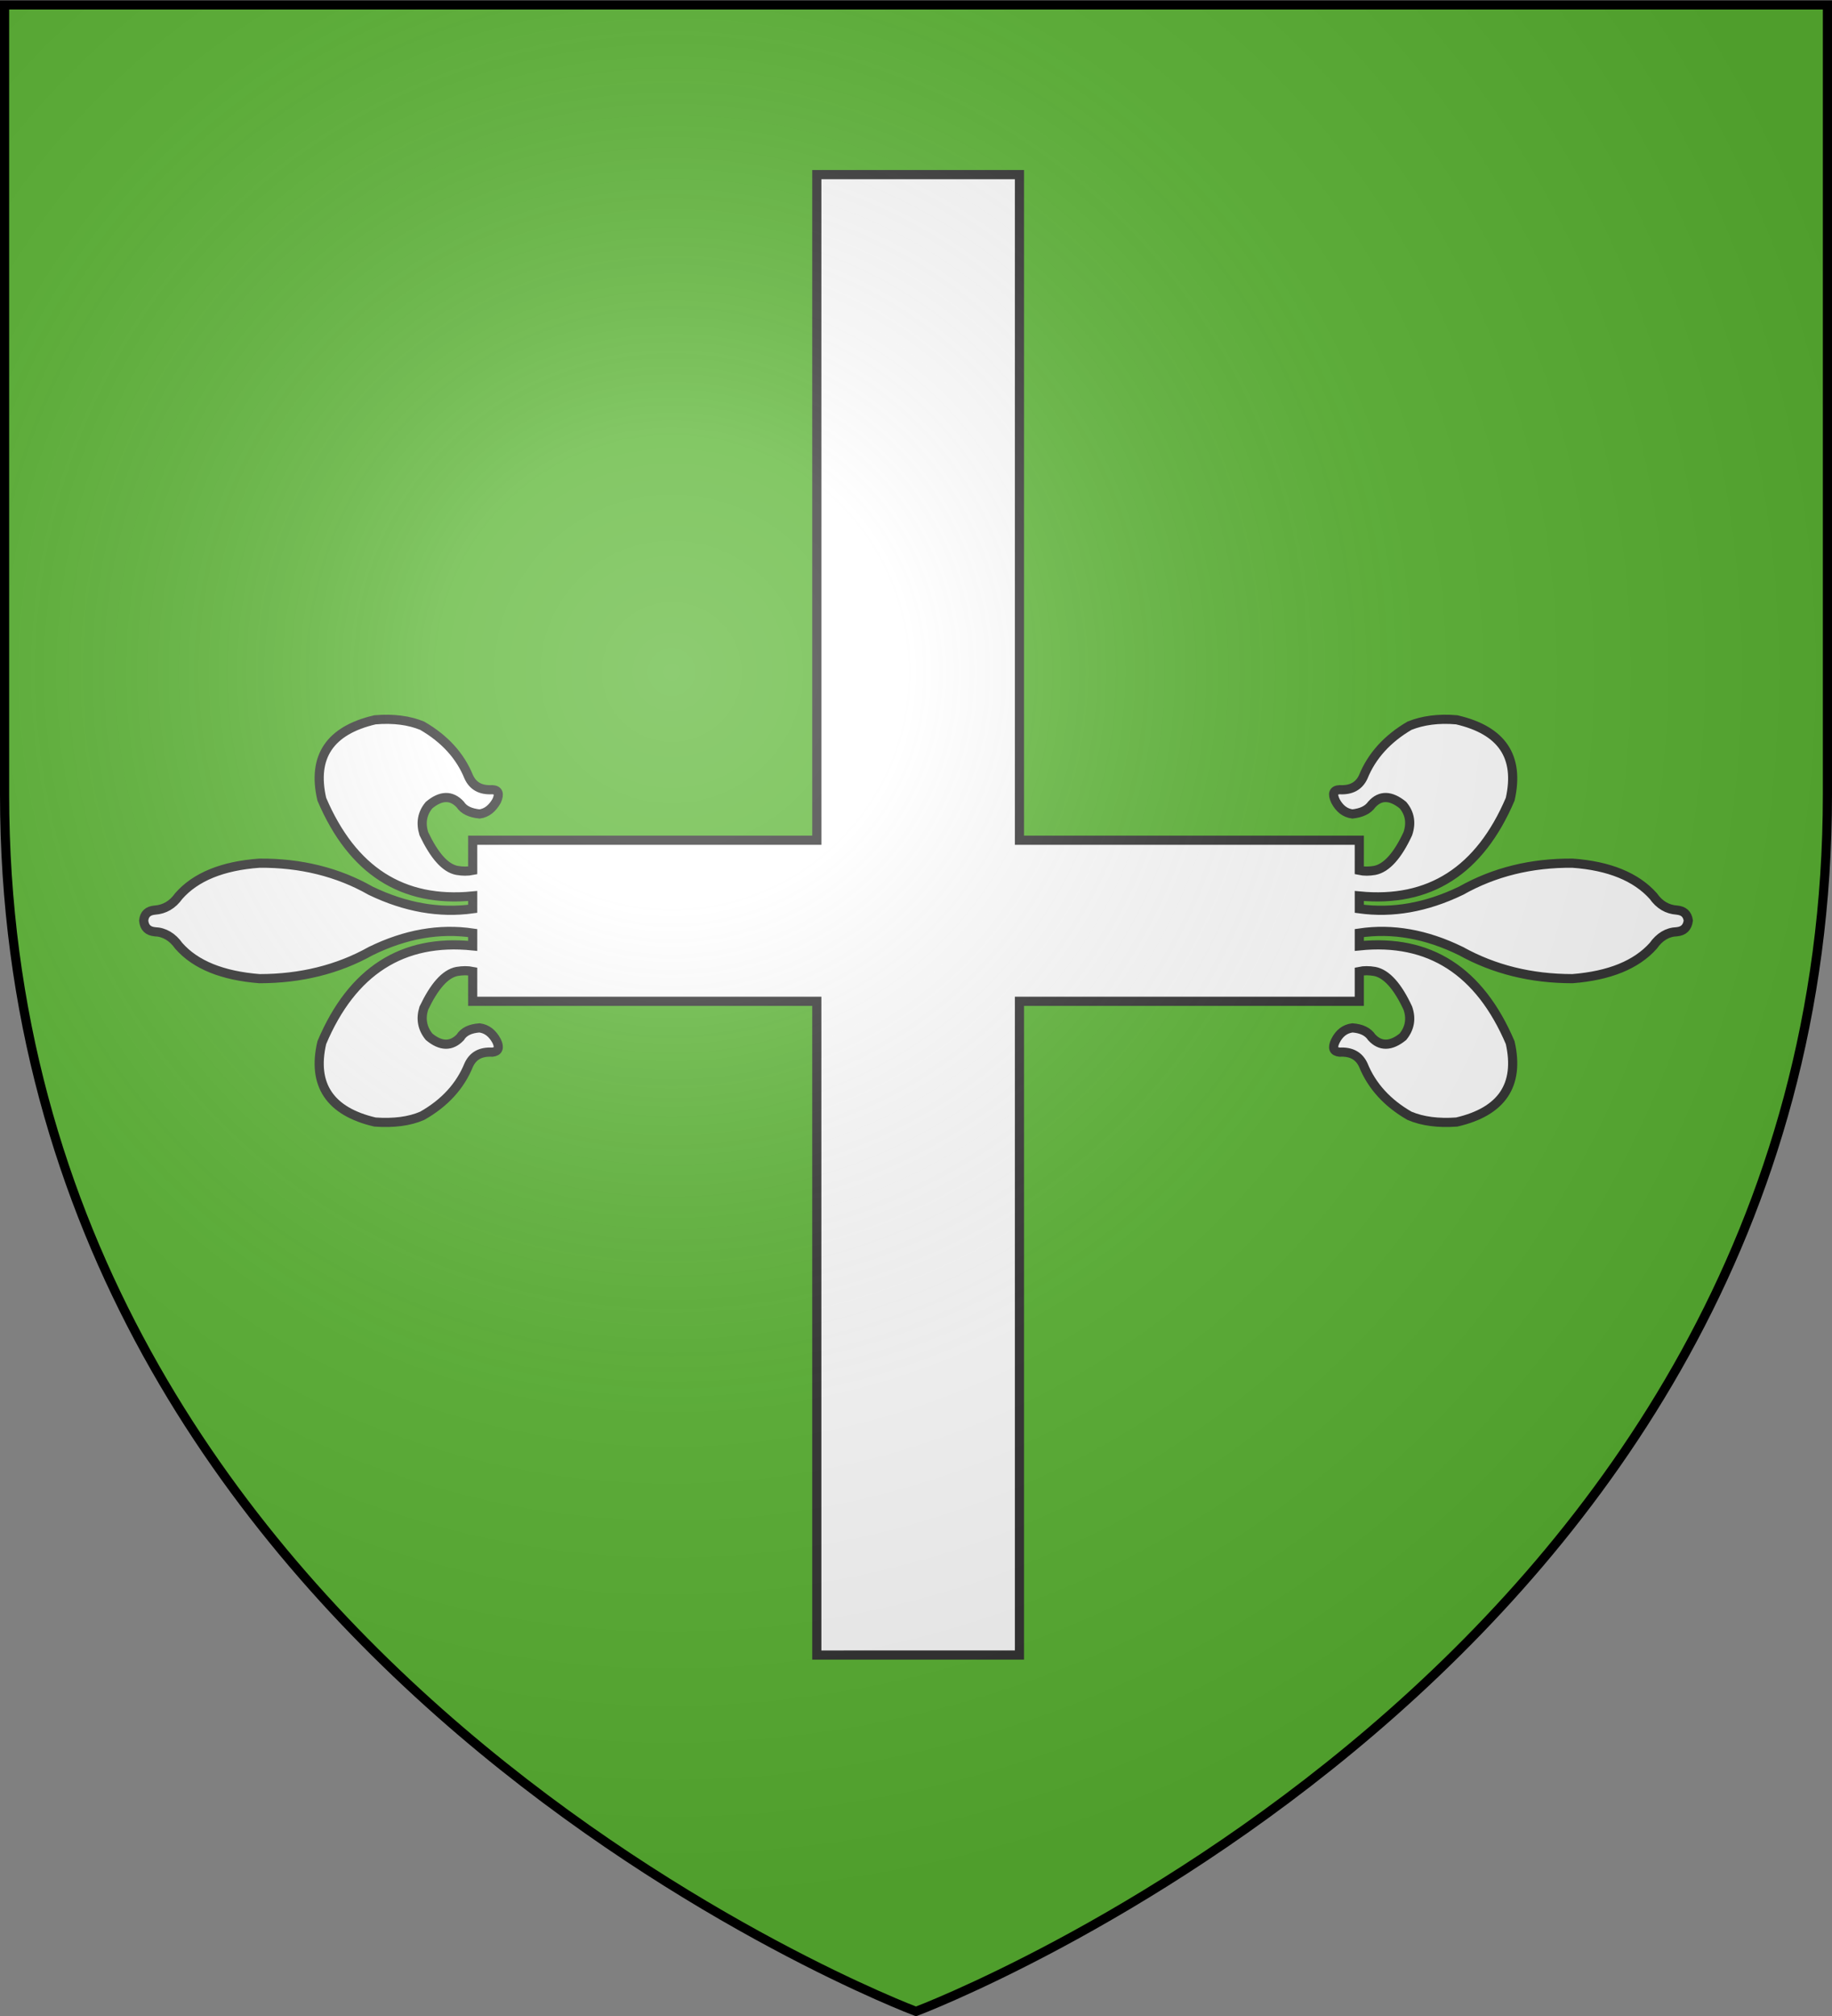
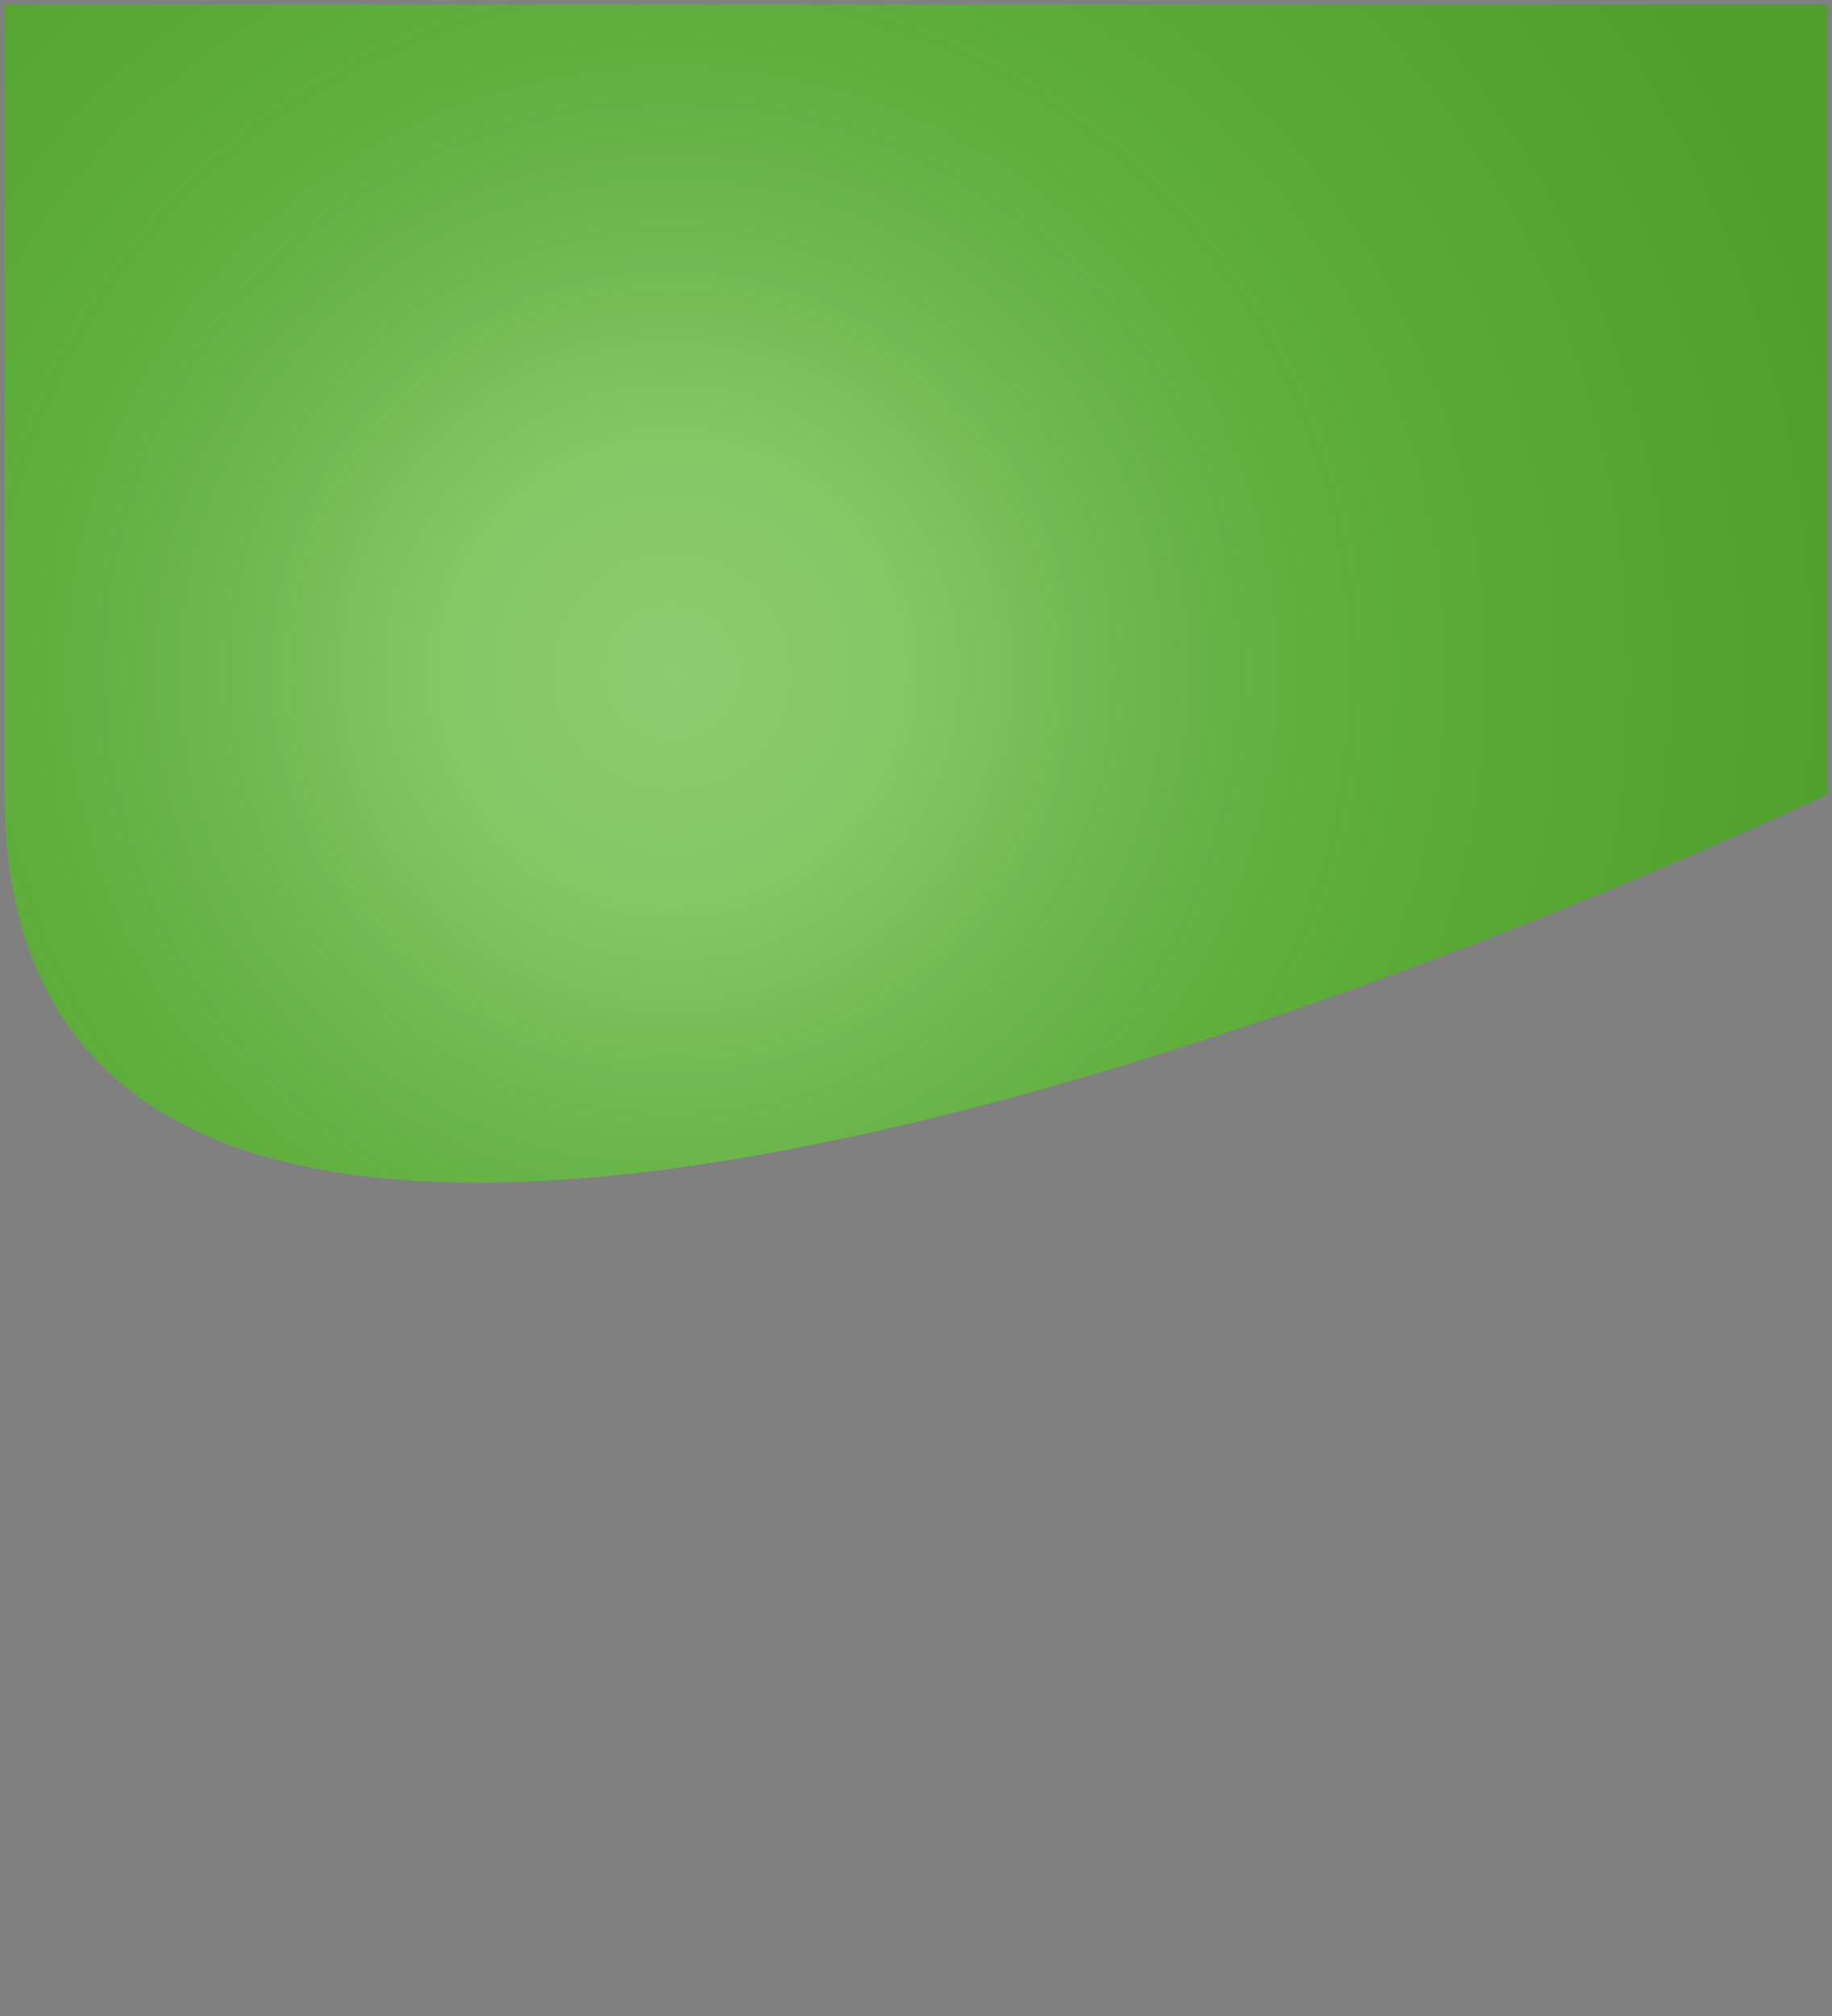
<svg xmlns="http://www.w3.org/2000/svg" xmlns:xlink="http://www.w3.org/1999/xlink" width="600" height="660" viewBox="-300 -300 600 660">
  <rect x="-300" y="-300" width="600" height="660" fill="#808080" stroke="none" />
  <defs>
    <radialGradient id="b" cx="-80" cy="-80" r="405" gradientUnits="userSpaceOnUse">
      <stop offset="0" style="stop-color:#fff;stop-opacity:.31" />
      <stop offset=".19" style="stop-color:#fff;stop-opacity:.25" />
      <stop offset=".6" style="stop-color:#6b6b6b;stop-opacity:.125" />
      <stop offset="1" style="stop-color:#000;stop-opacity:.125" />
    </radialGradient>
-     <path id="a" d="M-298.5-298.5h597V-40C298.5 246.2 0 358.39 0 358.39S-298.5 246.2-298.5-40z" />
+     <path id="a" d="M-298.5-298.5h597V-40S-298.5 246.2-298.5-40z" />
  </defs>
  <use xlink:href="#a" width="600" height="660" style="fill:#5ab532" />
-   <path d="M33.882 241.827V27.81h111.306v-9.774c1.503-.323 3.223-.323 5.05 0 3.866.751 7.519 4.833 10.85 12.029q1.772 5.156-1.612 9.344c-3.975 3.223-7.413 3.223-10.206.215-1.289-1.933-3.437-2.9-6.338-3.115-2.47.324-4.297 1.72-5.585 4.297-1.074 2.256-.646 3.437 1.396 3.652q5.64-.323 7.735 4.188c2.793 6.873 7.842 12.46 15.147 16.648 4.298 1.825 9.454 2.47 15.47 2.04 14.825-3.437 20.625-12.137 17.51-25.992-9.99-23.415-26.427-34.048-49.416-31.685v-4.19c10.85-1.61 21.914.323 33.303 5.908 10.85 6.015 22.988 9.022 36.525 9.022 12.032-.966 20.84-4.51 26.427-10.74 2.041-2.9 4.62-4.511 7.735-4.619 2.256-.215 3.438-1.396 3.76-3.652-.322-2.148-1.504-3.222-3.76-3.437-3.115-.214-5.694-1.718-7.735-4.618-5.586-6.23-14.394-9.881-26.427-10.74-13.537-.108-25.675 2.9-36.525 9.021-11.389 5.478-22.453 7.411-33.303 5.908V-6.67c22.989 2.255 39.426-8.27 49.417-31.685 3.114-13.963-2.686-22.555-17.51-25.992-6.018-.537-11.173.214-15.47 1.933q-10.959 6.444-15.148 16.755-2.095 4.511-7.735 4.19c-2.04.107-2.47 1.288-1.396 3.651 1.288 2.47 3.114 3.974 5.585 4.296 2.9-.322 5.05-1.289 6.338-3.114 2.793-3.115 6.231-3.008 10.206.214q3.384 4.028 1.611 9.345c-3.33 7.196-6.983 11.277-10.85 12.03-1.826.321-3.546.321-5.049 0v-9.882H33.882v-217.899h-66.37v217.9H-145.19v9.881c-1.611.323-3.223.323-5.157 0-3.867-.752-7.412-4.833-10.85-12.03-1.074-3.544-.537-6.658 1.72-9.344 3.866-3.222 7.304-3.33 10.205-.214 1.181 1.826 3.33 2.792 6.338 3.114 2.363-.322 4.19-1.826 5.586-4.296 1.074-2.363.537-3.544-1.396-3.652-3.868.215-6.339-1.181-7.735-4.189-2.793-6.874-7.842-12.459-15.255-16.755-4.19-1.718-9.346-2.47-15.47-1.933-14.717 3.437-20.626 12.03-17.403 25.992 9.991 23.415 26.427 33.94 49.417 31.685v4.189c-10.85 1.504-22.023-.43-33.41-5.907-10.743-6.123-22.99-9.13-36.418-9.023-12.14.86-20.948 4.511-26.427 10.741-2.041 2.9-4.727 4.404-7.842 4.619-2.256.214-3.438 1.288-3.653 3.437.215 2.255 1.397 3.437 3.653 3.651 3.115.108 5.8 1.719 7.842 4.619 5.479 6.23 14.288 9.774 26.427 10.74 13.428 0 25.675-3.007 36.418-9.022 11.387-5.585 22.56-7.518 33.41-5.907v4.189c-22.99-2.363-39.533 8.27-49.417 31.685-3.223 13.855 2.686 22.555 17.403 25.992 6.124.43 11.28-.215 15.47-2.04 7.413-4.188 12.462-9.775 15.255-16.648 1.396-3.008 3.867-4.404 7.735-4.188 1.933-.215 2.47-1.397 1.396-3.652-1.396-2.577-3.223-3.973-5.586-4.296-3.008.214-5.157 1.182-6.338 3.114-2.9 3.008-6.339 3.008-10.206-.215-2.256-2.792-2.793-5.907-1.719-9.344 3.438-7.196 6.983-11.278 10.85-12.03 1.934-.322 3.546-.322 5.157 0v9.775h112.7v214.016z" style="fill:#fff;stroke:#313131;stroke-width:3;stroke-miterlimit:4;stroke-dasharray:none" />
  <use xlink:href="#a" width="600" height="660" style="fill:url(#b)" />
-   <path d="M-298.5-298.39h597v258.5C298.5 246.31 0 358.5 0 358.5S-298.5 246.31-298.5-39.89z" style="fill:none;stroke:#000;stroke-width:3" />
</svg>